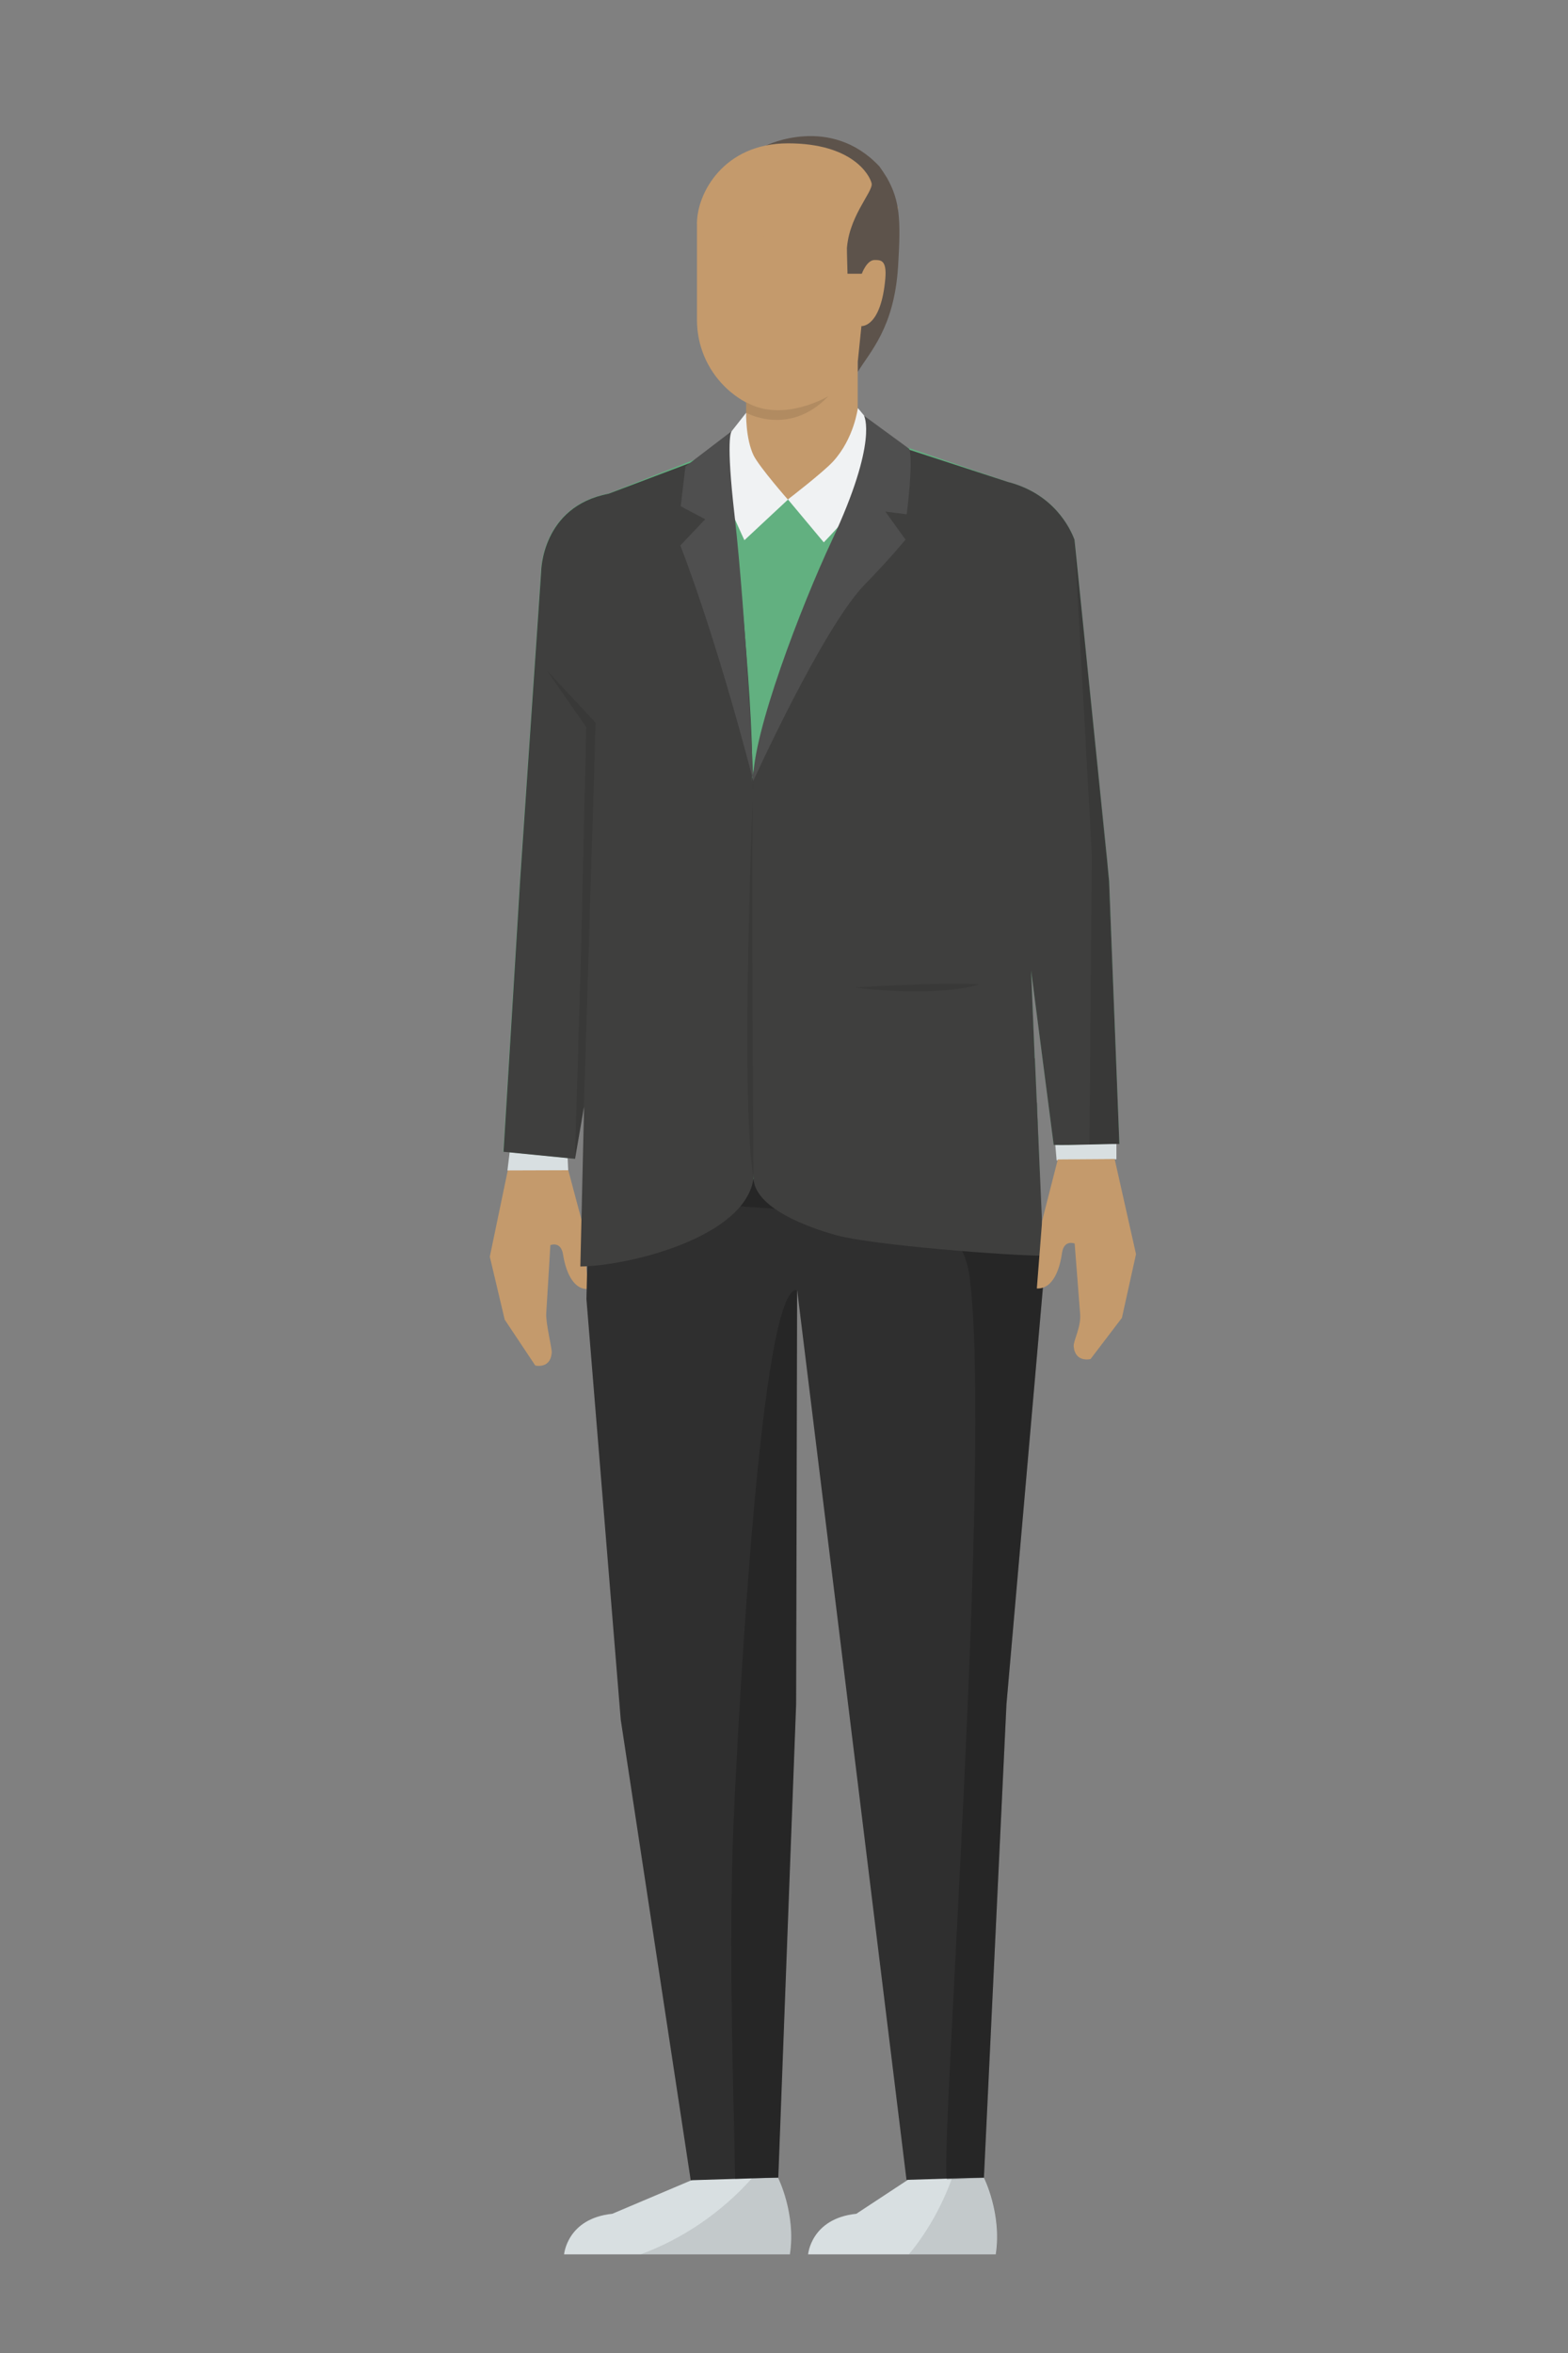
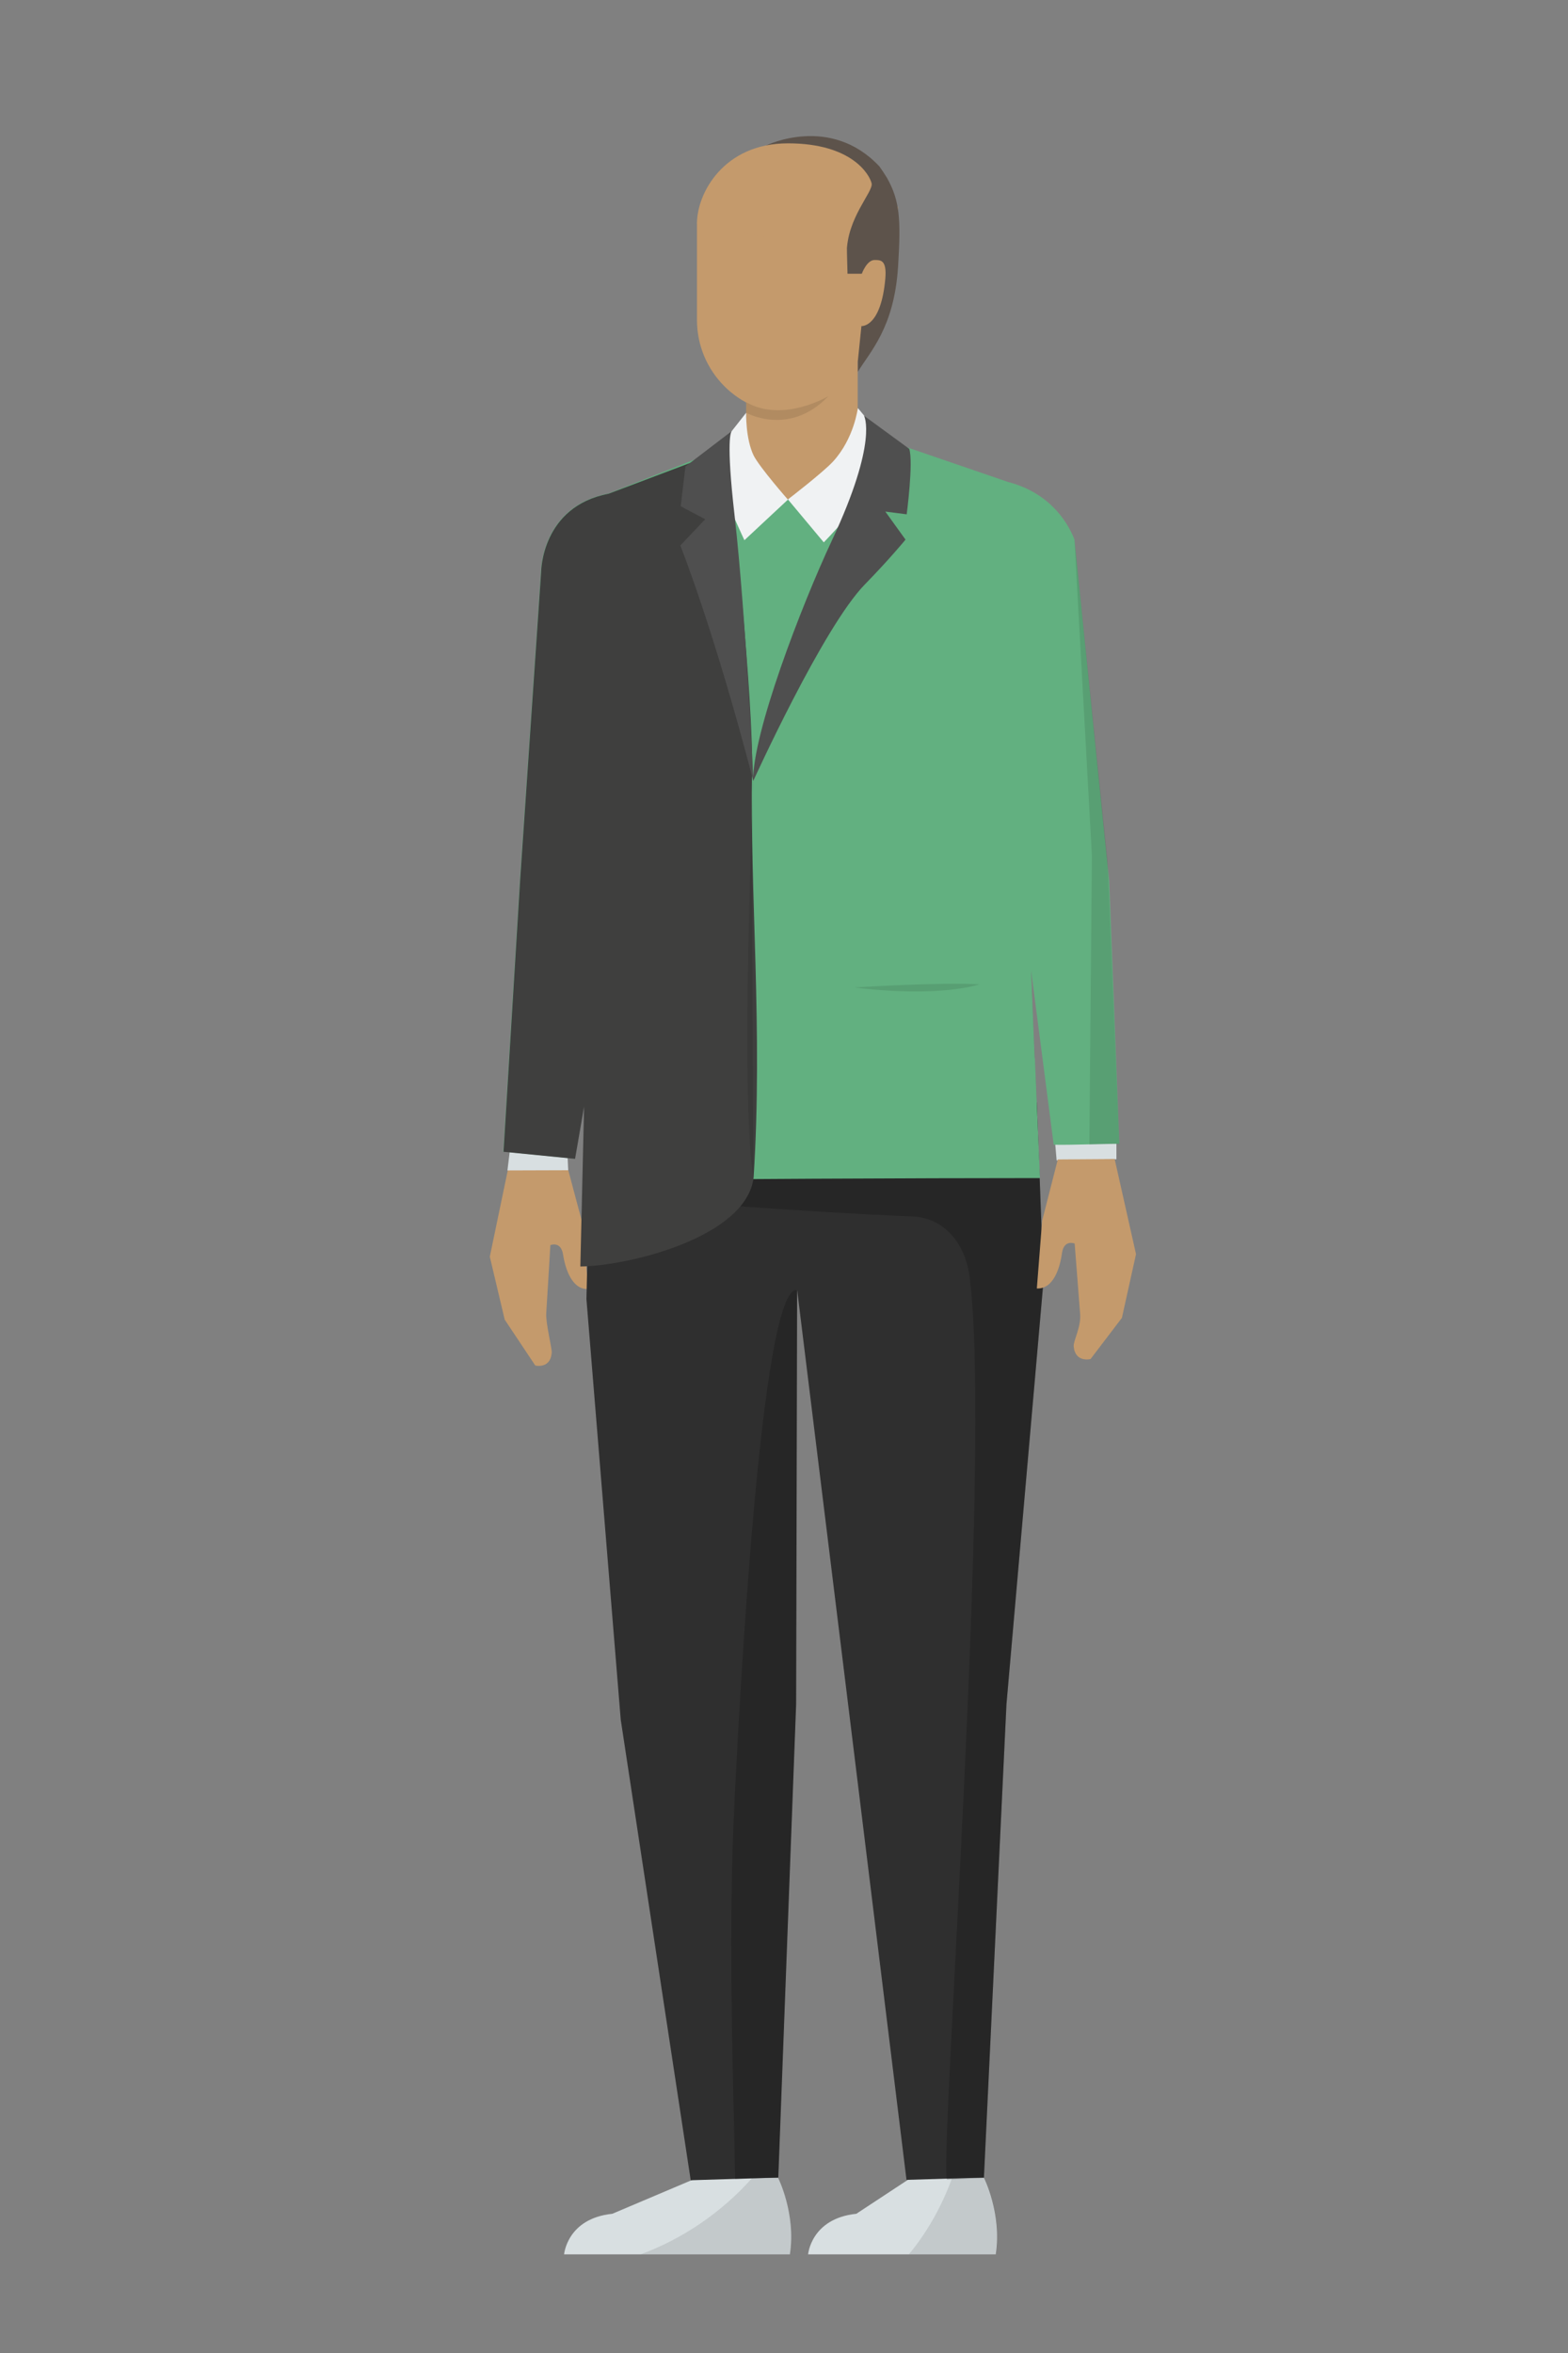
<svg xmlns="http://www.w3.org/2000/svg" version="1.1" id="safety-health-practitioner" x="0px" y="0px" viewBox="0 0 800 1200" style="enable-background:new 0 0 800 1200;" xml:space="preserve">
  <rect x="0" y="0" width="800" height="1200" fill="#808080" stroke="none" />
  <style type="text/css">
	.st0{fill:#D8DFE1;}
	.st1{opacity:0.1;}
	.st2{fill:#C49A6C;}
	.st3{fill:#2F2F2F;}
	.st4{opacity:0.2;}
	.st5{fill:#62B080;}
	.st6{fill:#3F3F3E;}
	.st7{fill:#F0F2F3;}
	.st8{fill:#4F4F4F;}
	.st9{fill:#5D534B;}
</style>
  <g>
    <g>
      <g>
        <g>
          <g>
            <polygon class="st0" points="539.1,591.8 569.6,591.2 569.6,582.7 537.8,576.7      " />
            <path class="st0" d="M464.7,1110.7l-27.8,18.3c-23.1,2.4-24.6,20.7-24.6,20.7h95.7c3.2-20.7-6-39-6-39H464.7z" />
            <path class="st1" d="M485.8,1110.7c-5.2,14.1-12.4,27.3-22.1,39h44.2c3.2-20.7-6-39-6-39H485.8z" />
            <path class="st0" d="M355.6,1110.7l-43.2,18.3c-23.1,2.4-24.6,20.7-24.6,20.7H403c3.2-20.7-6-39-6-39H355.6z" />
            <path class="st1" d="M383.8,1110.7c-15.4,17.4-35.6,31.2-57,39H403c3.2-20.7-6-39-6-39H383.8z" />
            <path class="st2" d="M288.5,591.4l0.9-7.3c-9.1,4-19.9,4.2-28.9,0.5l0,5.4l0,0l-10.6,50.9l7.6,32.1l15.6,23.4       c0,0,7.7,1.9,8.4-6.5c0.2-2.2-3.2-15.3-2.8-20.3c0.9-14.1,2.1-34.6,2.1-34.6s5.4-2.3,6.5,4.9c1.1,7.2,4.6,18,12.9,17.5       l-3.2-34.1L288.5,591.4z" />
            <path class="st0" d="M260.4,584.5l-1.5,12.4c0.5,0,31-0.1,31-0.1l-0.6-12.8C280.3,588,269.5,588.2,260.4,584.5z" />
            <path class="st3" d="M529,562.2c-0.7,0.1-226.4,1.6-227.4,0.9l-2.4,99.4l17.5,214.5l35.7,234.9l44.7-1.4l9.1-241.4l0.5-211.3       l0,0l26,211.3l29.8,242.6l39.5-1.2l11.5-241.4l18.9-215.9L529,562.2z" />
            <path class="st4" d="M374.9,915.6c-3.4,65.2-1.2,130.5,0.2,195.7l21.9-0.7l9.1-241.4l0.5-211.3       C387.9,655.7,376.9,876.8,374.9,915.6z" />
            <path class="st4" d="M529,562.2c-0.7,0.1-226.4,1.6-227.4,0.9l-1.1,44.1c1.1,0.1,2.2,0.2,3.3,0.4c38.6,6.9,155.7,12.7,160,12.7       c18.2,0,28.8,14.3,30.9,30.9c11.6,90.8-15.1,443.9-11.6,460.4l18.9-0.9l11.5-241.4l18.9-215.9L529,562.2z" />
            <polygon class="st1" points="525.1,471.1 510.9,358.8 505,332 503,360.1 495.2,470.5 503,561.9 529,562.2 528,541      " />
            <path class="st5" d="M548.2,275.2L548.2,275.2c-2.3-6.1-10.7-23.4-33.9-29.4l-99.8-34.2c0-0.2,0-0.4-0.1-0.6c0-0.1,0-0.2,0-0.3       l-104,41c-34.2,6.5-34.4,39.7-34.4,39.7l-10.7,156.9l-8.5,139l36.5,3.6l13.6-117.2l-4.8,66.6l-0.1,0l-2.9,61.7       c62-0.7,169.4-1.2,231.5-1.2l-2.6-61.2h-0.1l-2.8-68.6l-14-111.4l10.8,103.1l15.7,121.1c9.7,0.2,23.8-0.5,33.5-0.5l-5.2-134       L548.2,275.2z" />
            <path class="st6" d="M383.7,392.8c0.7-34.3-9.6-135.4-12.8-163.8l-60.4,22.8c-34.2,6.5-34.4,39.7-34.4,39.7l-10.7,156.9       l-8.5,139l36.5,3.6l4.6-26.6l-1.9,81.5c24.6-0.3,84.7-14.9,88.4-45.4C389.3,525.3,382.5,454.6,383.7,392.8z" />
-             <path class="st6" d="M548.2,275.2L548.2,275.2c-2.3-6.1-10.7-23.4-33.9-29.4l-67.5-22c-11.3,33.3-65.3,151.2-65.5,191.7       c-0.3,43,2.9,174.1,3.1,185c0.3,15.5,27.6,25.4,42.5,29.5c18.9,5.1,87.9,10.4,105.5,10.4L528,539.7h-0.1l-2.8-68.6l-14-111.4       l10.8,103.1l15.7,121.1c9.7,0.2,23.8-0.5,33.5-0.5l-5.2-134L548.2,275.2z" />
            <path class="st1" d="M303.9,368.6c0-0.1,0.1-0.3,0.1-0.4C303.9,368.2,303.9,368.4,303.9,368.6z" />
            <g>
              <path class="st2" d="M367.1,87.6l-11.5,26.3v2.9v46.4c0,26.4,21.4,47.8,47.8,47.8c10.8,0,29.1-15.9,34.2-27        c5.9-12.8,20.5-35.1,20.5-50.7v-27.8l-60.8-32.4L367.1,87.6z" />
              <path class="st2" d="M380.7,236.7c11.2,32.2,56.9,15.2,56.9,0v-64.8h-56.9V236.7z" />
              <path class="st1" d="M380.7,205.1v5.4c0,0,22,12.4,42-8.5C422.7,202,399.5,215.9,380.7,205.1z" />
            </g>
          </g>
          <g>
            <path class="st7" d="M425,235.4c-5.3,5.7-23,19.3-23,19.3l18.3,21.9c0,0,18.2-18.9,22.1-26.4c6.8-13.2,9.4-25,9.4-25       l-14.1-17.1C437.6,208.1,435.9,223.5,425,235.4z" />
            <path class="st7" d="M380.7,210.5l-13.6,17.3c0,0-1.6,8.3,1.9,21.8c1.8,6.8,10.8,25.9,10.8,25.9l22.2-20.7       c0,0-14.4-16.4-17.5-22.5C380.3,223.5,380.7,210.5,380.7,210.5z" />
          </g>
        </g>
        <polygon class="st1" points="548.2,275.2 557.1,436.4 555.8,583.7 571.1,583.4 565.1,439.1    " />
-         <polygon class="st1" points="299.1,370.8 296.4,487.8 293.3,590.9 297.9,564.3 303.9,368.6 279,341.9    " />
        <path class="st8" d="M373.3,219.9l-23.6,18l-2.4,20.3l12.5,6.6l-12.7,13.4c0,0,17.1,42.6,37.3,120.3c0,0-3.7-83.2-9.6-135.5     C370.3,224,373,220.2,373.3,219.9z" />
        <path class="st8" d="M373.3,219.9L373.3,219.9C373.4,219.8,373.4,219.8,373.3,219.9z" />
        <path class="st8" d="M440.8,212c0,0,7.5,12.6-16.3,63.5c-15.7,33.5-40.7,98.7-40.2,122.8c0,0,35.7-78.6,57-100.3     c12.6-12.9,20.7-22.8,20.7-22.8l-10.3-14.3l10.9,1.4c0,0,3.5-26.6,1.3-33.4L440.8,212z" />
        <path class="st1" d="M435.9,503.6c44.1,5.4,63.8-1.6,63.8-1.6C479.5,500.8,435.9,503.6,435.9,503.6z" />
        <path class="st1" d="M384.1,405.6c0.2-4.7,0.3-7.3,0.3-7.3C384.2,399.3,384.1,401.9,384.1,405.6z" />
        <path class="st1" d="M384.1,405.6c-1.3,32-5.8,160,0.3,194.8C384.4,600.4,383.3,442.8,384.1,405.6z" />
      </g>
      <path class="st9" d="M448.7,84.9c-25-26.7-57.6-10.8-57.6-10.8l-34.7,34.5c0,0,31.7-14.6,59.6-3.9c12.9,5,16.2,20.5,16.1,23.3    l0.3,11.6h7.3c0,0,2.5-7,6.5-7c3,0,6.3-0.2,5.5,9.4c-2.2,25.2-12.2,24.3-12.2,24.3l-1.8,17.6v5.7c6.1-10.2,18.5-22.3,20.5-53.6    c1.5-24.3,0.9-33.5-5.6-45.2C451.3,88.7,450,86.7,448.7,84.9z" />
      <path class="st2" d="M355.6,113.9c0-15.3,13.6-40.8,46.4-40.8s41.7,16.1,42.7,20.4c1,4.3-12.7,17.6-12.7,35.8" />
    </g>
    <path class="st2" d="M539.7,591.3L539.7,591.3l-8,31.3l-2.7,34.5c8.5,0.4,11.8-10.6,12.8-17.9c1-7.3,6.5-5,6.5-5s1.7,22.2,2.8,36.1   c0.5,6.5-3.6,13.7-3.3,16.4c0.8,8.4,8.6,6.4,8.6,6.4l16-21l7.2-32.5l-10.9-48.5L539.7,591.3z" />
  </g>
</svg>